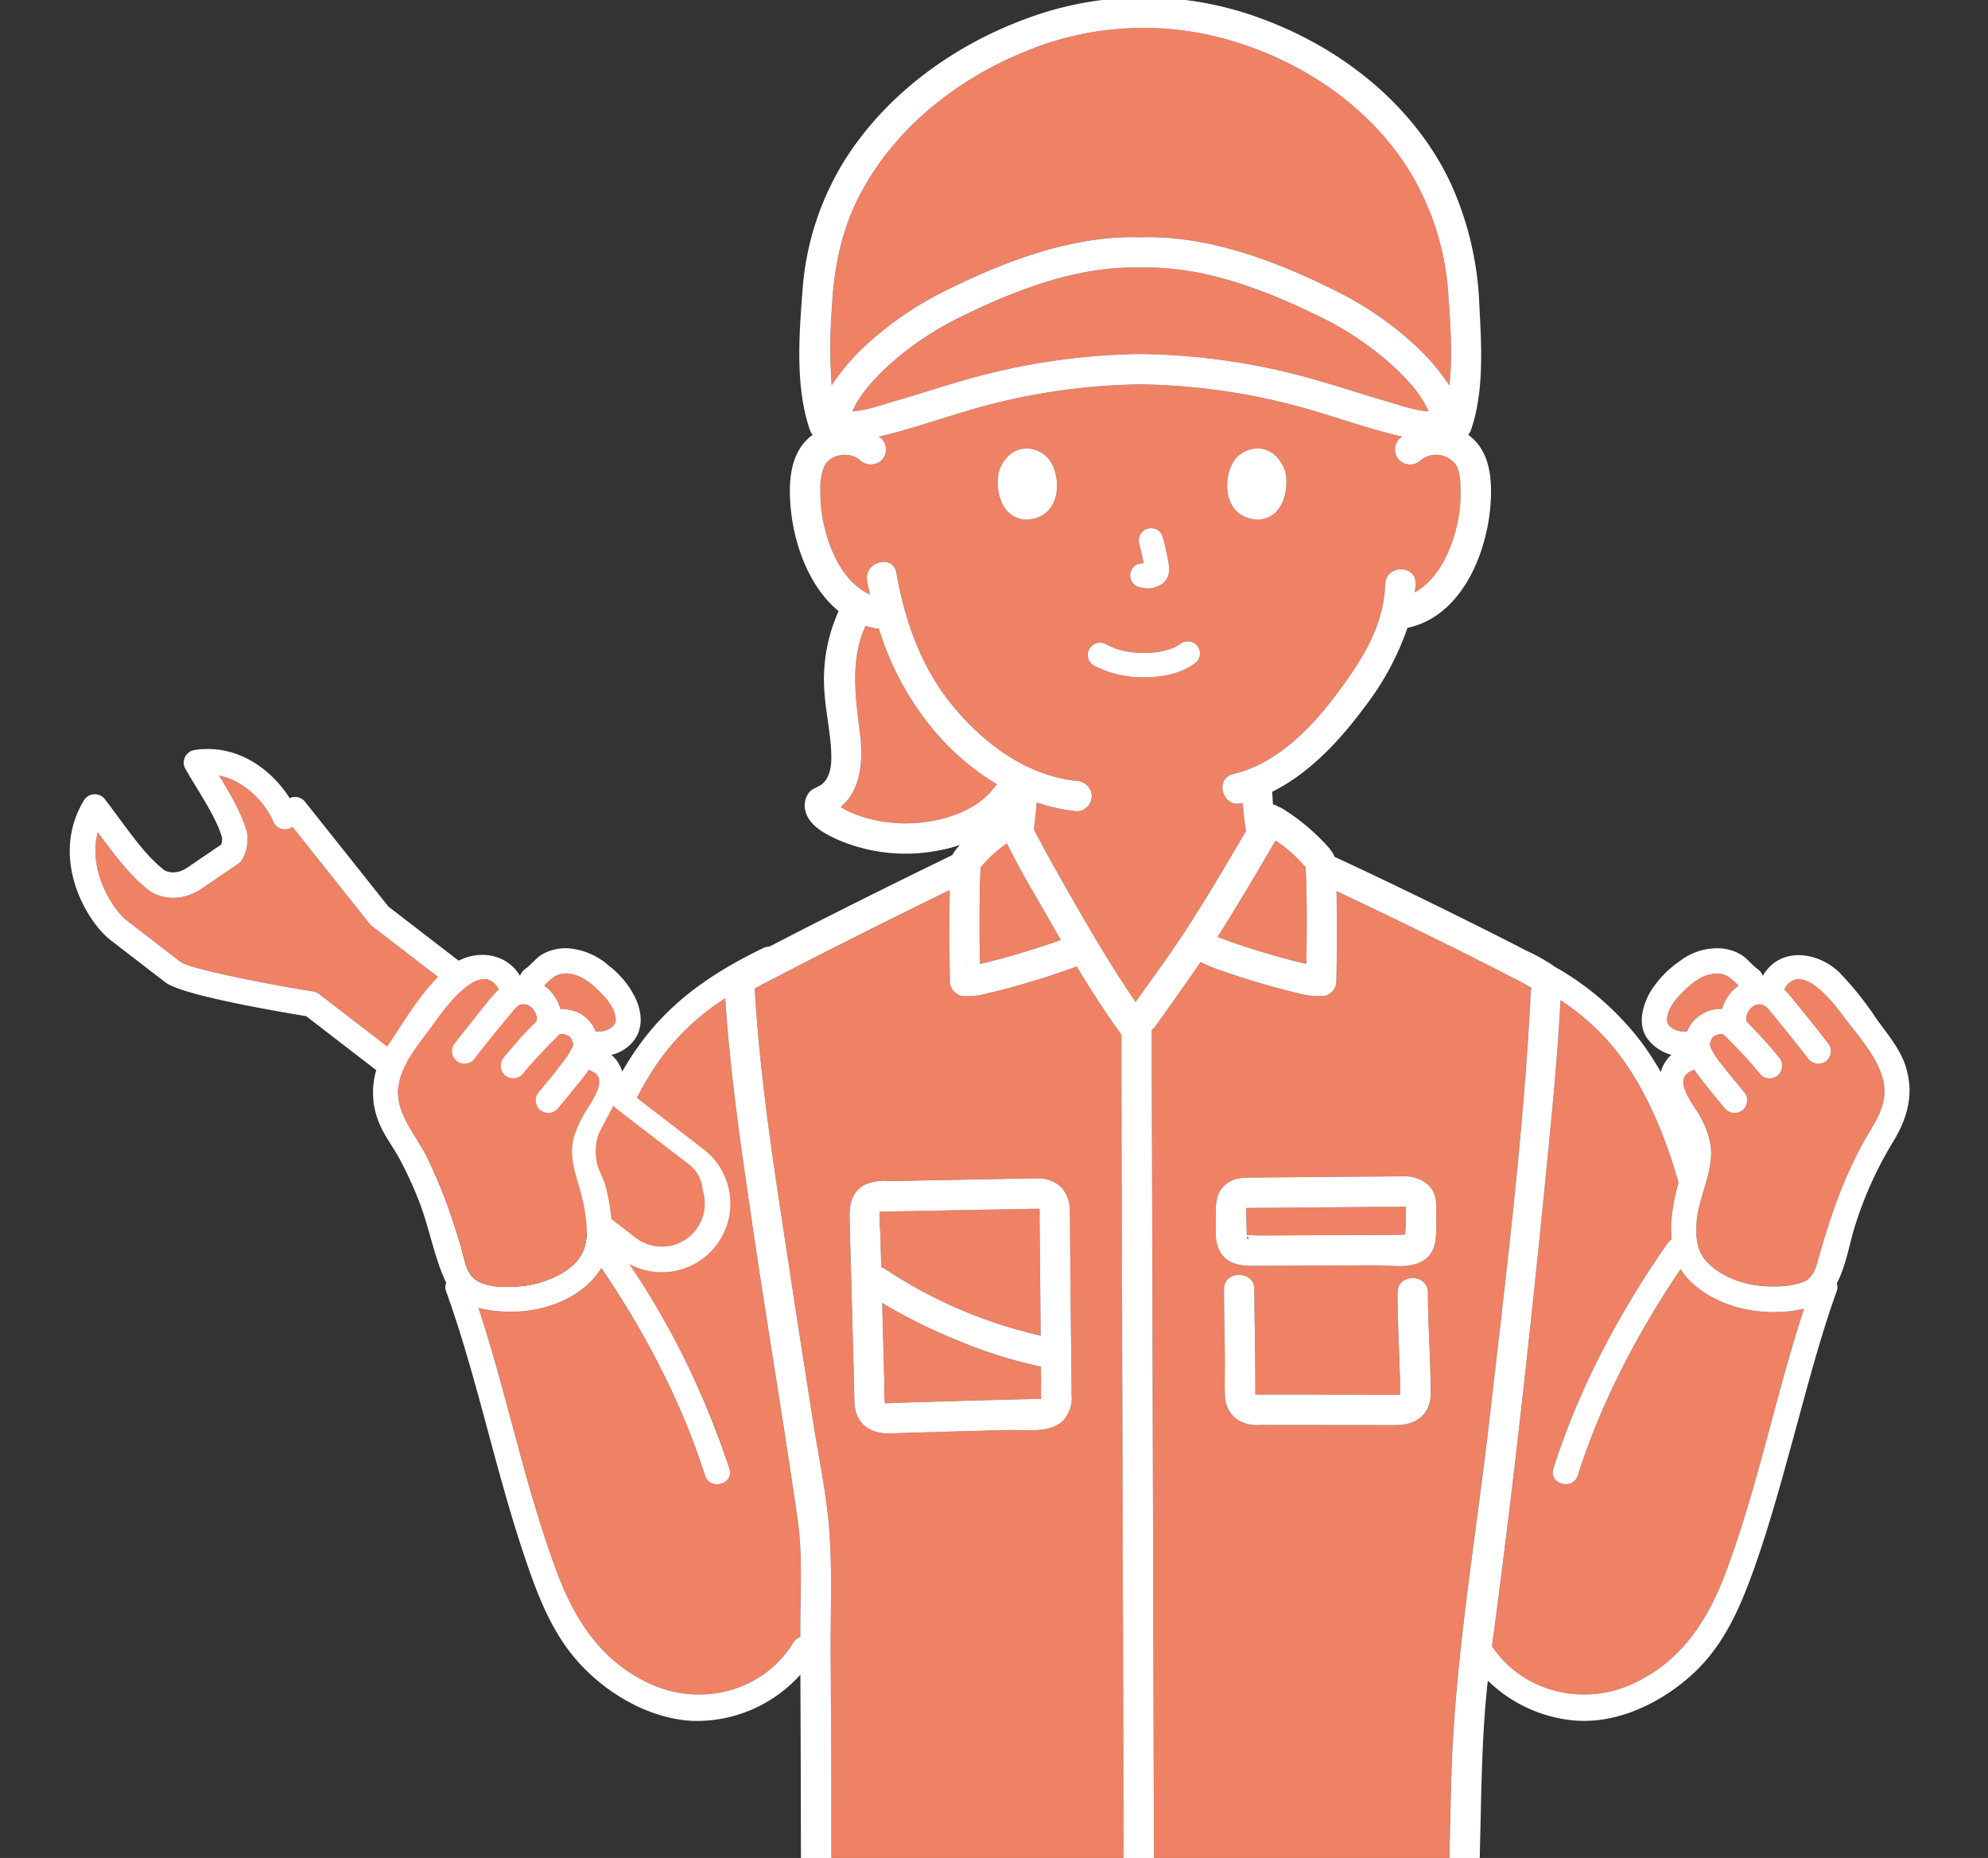
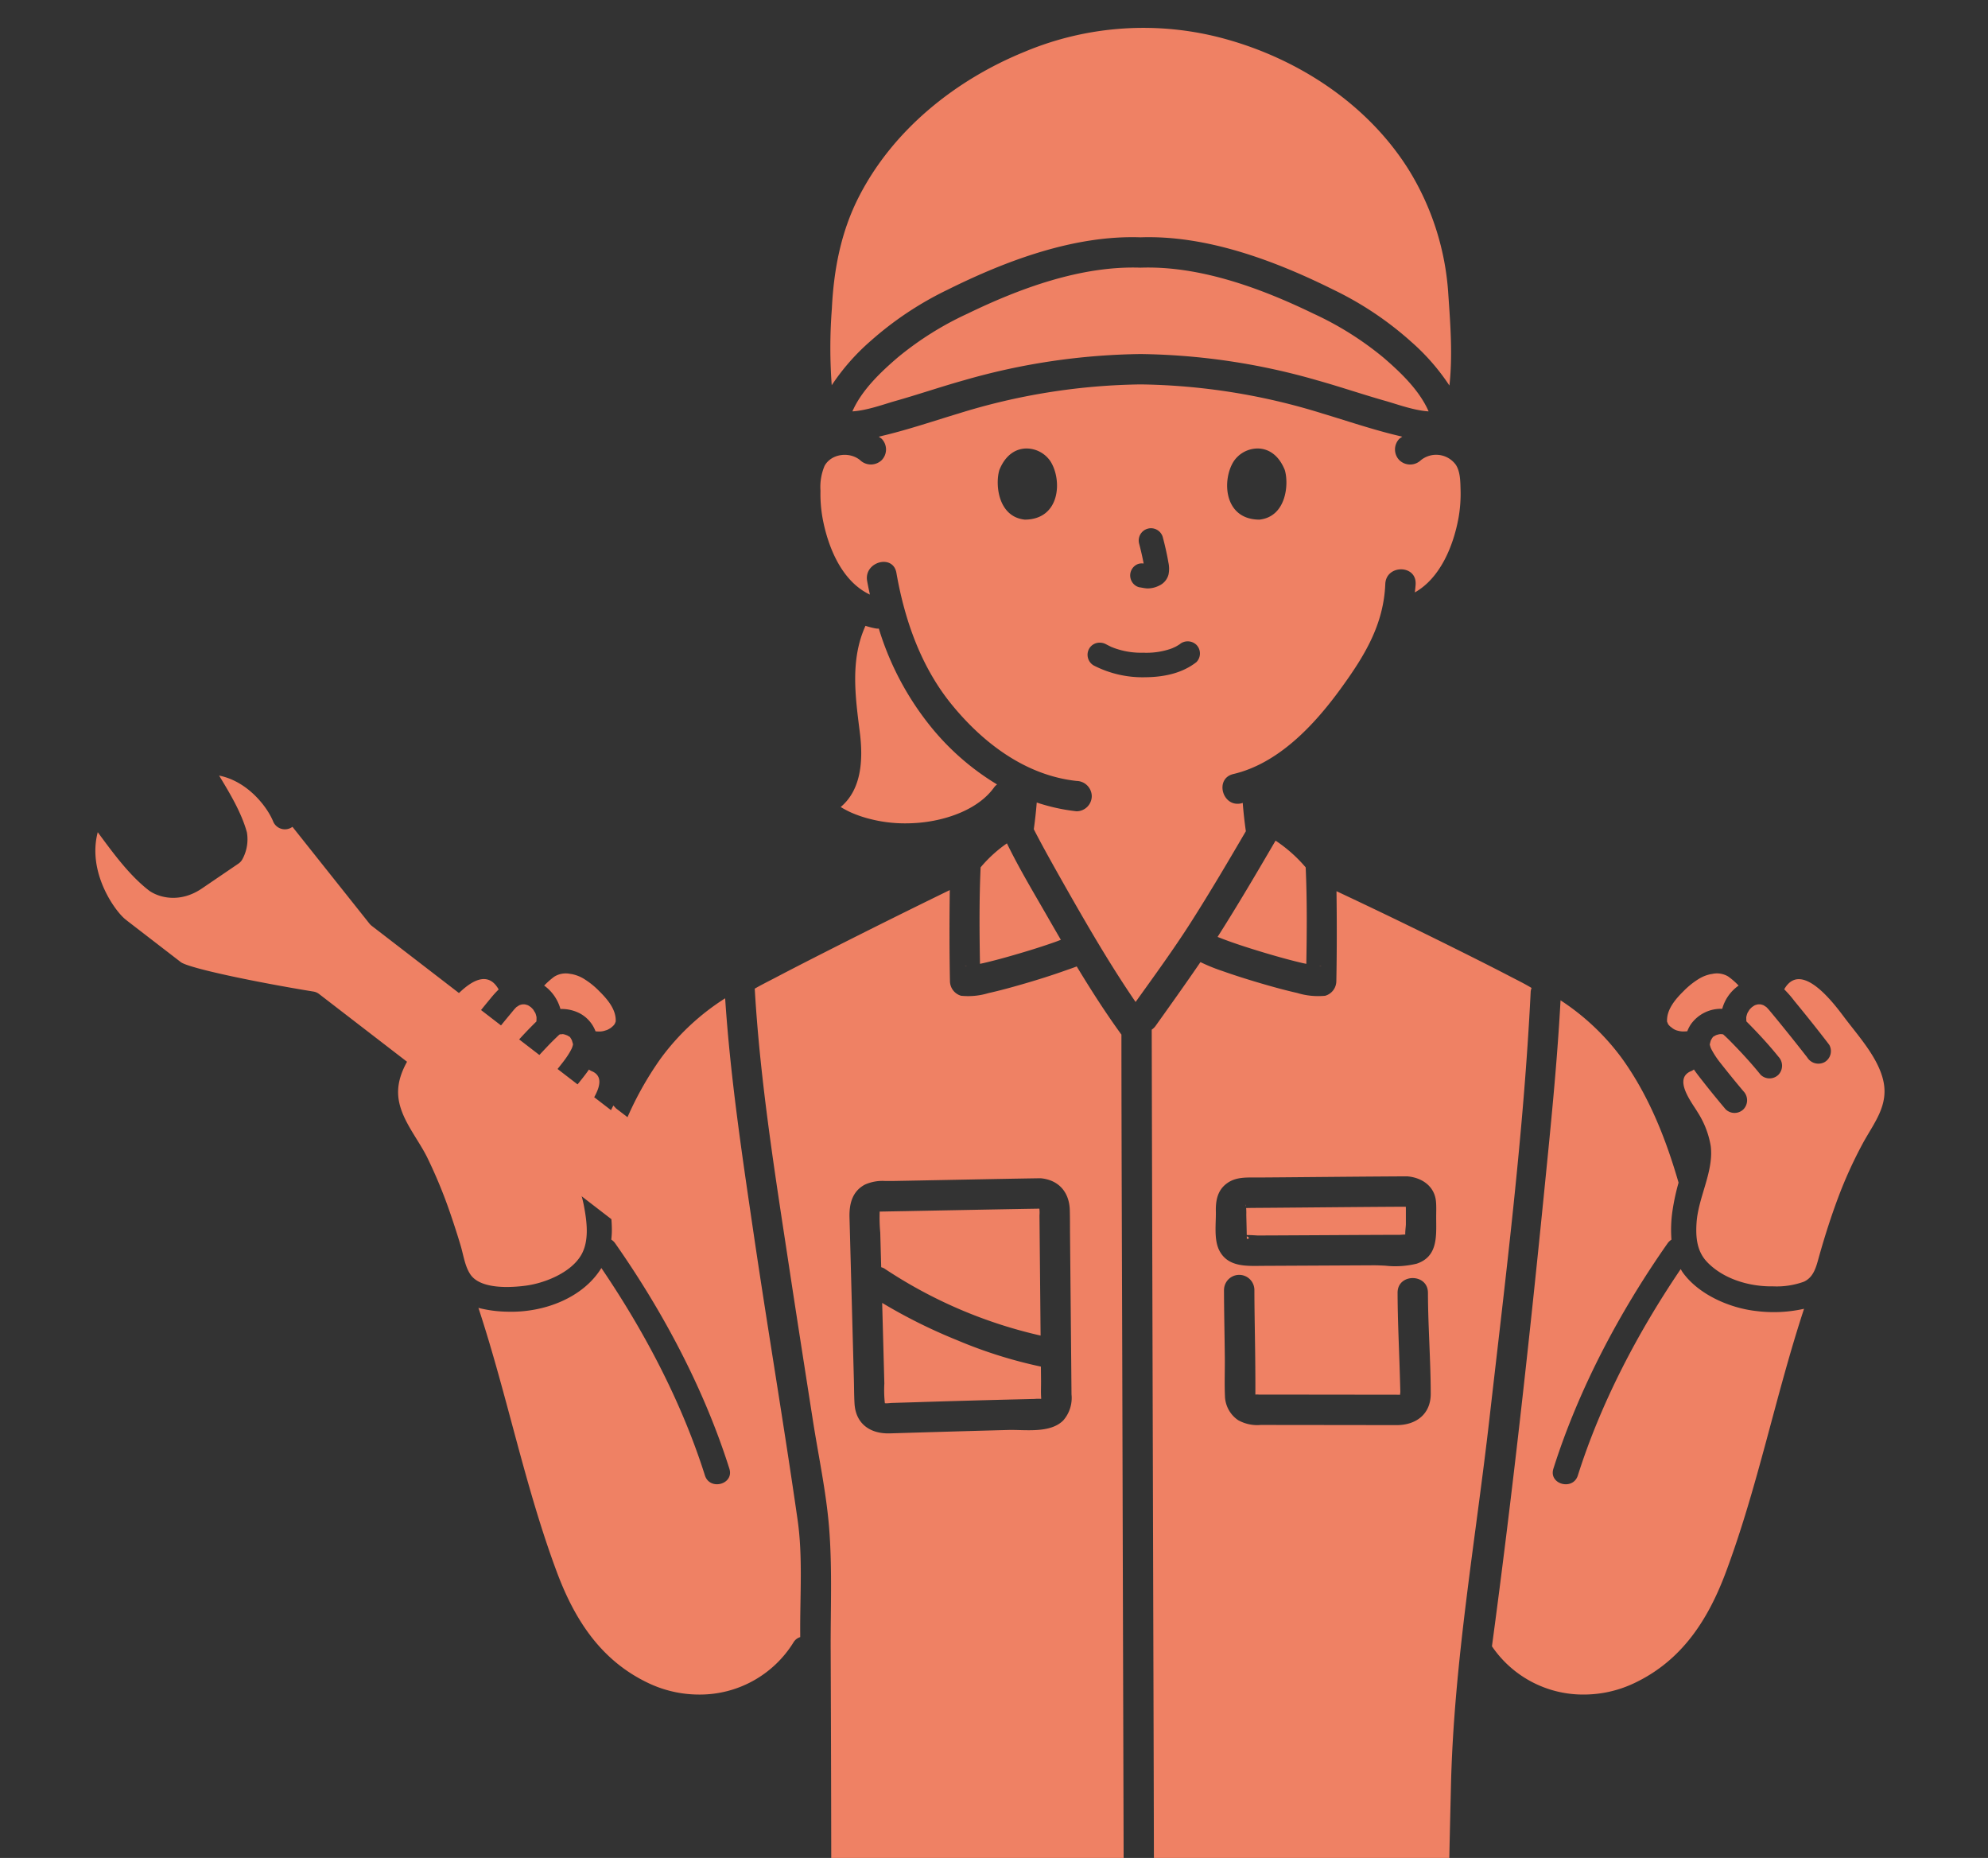
<svg xmlns="http://www.w3.org/2000/svg" width="381" height="356" viewBox="0 0 381 356">
  <rect x="0" y="0" width="381" height="356" fill="#333333" stroke="none" />
  <defs>
    <clipPath id="clip-path">
      <rect id="長方形_5" data-name="長方形 5" width="381" height="356" transform="translate(1372 3857)" fill="#fff" stroke="#707070" stroke-width="1" />
    </clipPath>
  </defs>
  <g id="rectop_interview_img_03" transform="translate(-1372 -3857)" clip-path="url(#clip-path)">
    <g id="グループ_3" data-name="グループ 3" transform="translate(0 -3)">
      <path id="パス_111" data-name="パス 111" d="M141.045,373.211q0-29.576-.122-59.153c-.043-7.829.325-15.828-.3-23.638-.556-6.893-2.058-13.828-3.122-20.659-1.49-9.553-2.992-19.1-4.442-28.661-2.709-17.887-5.643-35.906-6.691-53.99,1.238-.721,2.544-1.365,3.776-2.01,3.76-1.976,7.543-3.9,11.331-5.819q11.1-5.619,22.273-11.061c-.079,5.813-.082,11.632.033,17.446a2.948,2.948,0,0,0,2.135,2.806,13.426,13.426,0,0,0,5.235-.508c2.4-.536,4.776-1.2,7.139-1.888,2.417-.708,4.821-1.462,7.2-2.3.845-.3,1.726-.593,2.587-.924,2.69,4.445,5.49,8.829,8.534,13.018l.033.031c.009,20.6.1,41.188.158,61.782q.123,45.751.252,91.5.009,3.784.018,7.57-15.583-.018-31.16-.024-10.139-.009-20.276-.012c-3.316,0-3.323,5.156,0,5.156q25.726,0,51.449.04c.012,3.721.027,7.442.027,11.164,0,.046.024.079.024.125q-11.223,0-22.446.006Zm6.473-148.575c-2.487,1.3-3.058,3.752-2.989,6.312q.42,15.587.842,31.179c.04,1.48.033,2.974.119,4.454.221,3.94,3.04,5.853,6.782,5.74q11.337-.347,22.672-.654c.681-.018,1.426,0,2.2.022,2.949.076,6.338.152,8.339-1.836a6.525,6.525,0,0,0,1.593-5q-.054-6.261-.115-12.52-.082-8.984-.167-17.969c-.015-1.617,0-3.237-.046-4.855-.106-3.423-2.14-5.773-5.621-6.074-7.7.119-15.405.283-23.107.428q-2.681.05-5.366.1c-.293,0-.592,0-.894,0h-.354A8.241,8.241,0,0,0,147.518,224.636Zm55.4,148.443c0-3.721-.022-7.439-.028-11.158q16.007.015,32.021.024,8.687.005,17.372.01c3.317,0,3.324-5.153,0-5.157q-24.7,0-49.408-.04-.046-22.2-.115-44.394-.128-46.107-.252-92.219-.032-12.591-.059-25.183a2.933,2.933,0,0,0,.7-.66c2.9-4.064,5.816-8.145,8.64-12.28a34.544,34.544,0,0,0,4.2,1.705c2.417.858,4.867,1.626,7.33,2.35,2.32.679,4.655,1.326,7.011,1.858a13.723,13.723,0,0,0,5.363.536,2.938,2.938,0,0,0,2.137-2.806c.11-5.74.106-11.487.031-17.23q11.36,5.331,22.593,10.921c3.566,1.776,7.129,3.56,10.665,5.4,1.35.706,2.791,1.4,4.126,2.219a2.793,2.793,0,0,0-.164.644c-1.347,27.327-4.8,54.65-7.9,81.821-2.667,23.389-6.81,46.694-7.379,70.241-.267,11.164-.538,22.341-.6,33.508q-28.161.018-56.318.015C202.9,373.156,202.922,373.126,202.922,373.08ZM216.3,244.763c.009,4.354.118,8.708.158,13.062.024,2.417-.082,4.858.024,7.269a5.768,5.768,0,0,0,2.524,4.691,7.48,7.48,0,0,0,4.324.922q8.948.008,17.9.021l8.178.009c3.706,0,6.521-2.1,6.515-6.013-.012-6.452-.519-12.9-.535-19.349-.01-3.742-5.828-3.749-5.819,0,.012,5.078.265,10.155.419,15.226q.059,1.864.106,3.73c0,.161-.045.428-.058.6-.216,0-.444-.012-.629-.012l-7.024-.009-16.456-.019q-1.465,0-2.925,0a3.943,3.943,0,0,0-.688-.006c0-.17-.005-.34,0-.495.009-2.186-.009-4.372-.031-6.561-.042-4.354-.149-8.707-.158-13.062a2.911,2.911,0,0,0-5.819,0Zm30.935-4.572a17.278,17.278,0,0,0,5.989-.383c4.169-1.383,3.743-5.431,3.743-8.93,0-1,.051-2.019-.043-3.019-.279-2.958-2.778-4.588-5.548-4.789-7.844.04-15.688.119-23.531.185-1.658.013-3.315.028-4.972.037-.264,0-.528,0-.795,0-1.732-.01-3.5-.02-5,.971-1.974,1.3-2.387,3.311-2.338,5.537.049,2.332-.426,5.394.69,7.528,1.717,3.274,5.476,2.9,8.6,2.892q5.011-.023,10.023-.049,5.423-.028,10.848-.055h.094C245.7,240.114,246.457,240.152,247.237,240.191ZM106.054,320.2c-9.151-4.311-14.18-12.137-17.6-21.276C82.282,282.406,78.932,265,73.413,248.275a23.813,23.813,0,0,0,5.519.73c7.032.23,14.541-2.66,18.041-8.367,8.285,12.195,15.414,25.736,19.849,39.74.94,2.97,5.634,1.7,4.685-1.292-4.834-15.268-12.687-30.054-21.875-43.167a2.582,2.582,0,0,0-.76-.726,15.05,15.05,0,0,0,.113-1.8c0-.7-.032-1.411-.092-2.117L42.884,188.141a2.375,2.375,0,0,0-1.1-.476c-10.832-1.764-23.621-4.418-25.374-5.612L6.056,174.074c-.067-.059-.13-.113-.2-.164-1.963-1.463-7.47-8.988-5.4-16.779.035.047.07.1.109.144,2.966,4.032,6.035,8.2,9.734,11.046,1.714,1.241,5.776,2.549,10.136-.418l6.979-4.75a2.411,2.411,0,0,0,.78-.87,7.993,7.993,0,0,0,.848-5.117c-1.007-3.688-3.173-7.341-5.328-10.882,5.487,1.085,9.227,6.007,10.351,8.77a2.434,2.434,0,0,0,3.63,1.1l.078-.051,14.757,18.547a2.582,2.582,0,0,0,.421.414l48.682,37.491a63.255,63.255,0,0,1,6.7-12.049,45.563,45.563,0,0,1,12.365-11.55c.988,15.055,3.244,30.068,5.442,44.975,2.7,18.337,5.807,36.617,8.443,54.963,1.012,7.044.453,14.505.5,21.6,0,.289,0,.575,0,.864a2.248,2.248,0,0,0-1.28.994,21.081,21.081,0,0,1-18.123,10.012A22.618,22.618,0,0,1,106.054,320.2Zm161.6-7.081c3.864-28.691,7.05-57.489,9.93-86.29,1.246-12.469,2.538-24.967,3.217-37.484a45.2,45.2,0,0,1,11.8,11.164c5.135,7.148,8.389,15.362,10.818,23.772a42.726,42.726,0,0,0-1.149,5.279,24.841,24.841,0,0,0-.213,5.643,2.643,2.643,0,0,0-.753.717c-9.188,13.113-17.038,27.9-21.875,43.169-.946,2.989,3.746,4.265,4.688,1.292,4.408-13.928,11.483-27.393,19.711-39.537.122.2.225.4.358.593,3.047,4.284,9.021,6.868,14.092,7.437a26.626,26.626,0,0,0,9.191-.426c-5.488,16.67-8.833,34.016-14.986,50.476-3.417,9.136-8.452,16.965-17.6,21.273a22.56,22.56,0,0,1-9.614,2.165A21.1,21.1,0,0,1,267.654,313.115ZM151.306,266.541a23.094,23.094,0,0,1-.1-3.785q-.205-7.721-.417-15.436a102.482,102.482,0,0,0,14.378,7.151,88.467,88.467,0,0,0,16.043,5.055l.028,2.758c.009,1.092-.061,2.219.031,3.308,0,.042,0,.058,0,.094-.051.009-.058.03-.134.018a7.213,7.213,0,0,0-1.148.024c-.758.015-1.511.033-2.269.051q-10.5.251-21,.587l-4.037.121c-.3.01-.71.071-1.071.071A2.128,2.128,0,0,1,151.306,266.541Zm-.115-25.822a2.9,2.9,0,0,0-.587-.237q-.092-3.316-.18-6.631a30.92,30.92,0,0,1-.109-4.041.7.7,0,0,0,.113.013c.744-.009,1.487-.028,2.228-.04q2.681-.046,5.363-.1c7.634-.143,15.269-.3,22.9-.423l.006.051a6.9,6.9,0,0,1,.013,1.25q.023,2.307.042,4.612l.134,14.207q.018,2.1.04,4.2A89.932,89.932,0,0,1,151.191,240.719Zm157.638-1.3c-1.943-2.056-2.15-4.807-1.958-7.519.344-4.873,3.32-9.793,2.712-14.633a17.142,17.142,0,0,0-2.478-6.43c-1.037-1.778-4.91-6.546-1.185-7.969a2.367,2.367,0,0,0,.437-.274c.541.785,1.134,1.533,1.688,2.237,1.426,1.822,2.894,3.615,4.384,5.382a2.439,2.439,0,0,0,3.436,0,2.491,2.491,0,0,0,0-3.436q-1.7-2.01-3.339-4.067-.414-.516-.826-1.037c-.11-.137-.216-.274-.323-.41l-.088-.112-.009-.015a15.892,15.892,0,0,1-1.578-2.435c-.015-.031-.091-.2-.128-.283l-.045-.131c-.043-.146-.083-.292-.125-.437a.293.293,0,0,1,0-.073c.054-.229.109-.45.173-.675.006-.022.022-.052.033-.082l.049-.1.037-.067a4.861,4.861,0,0,1,.3-.481l.015-.012,0,.009.01-.015.112-.079c.146-.082.307-.161.45-.249.1-.037.206-.073.313-.1s.2-.055.307-.079l.212-.027c.106,0,.256.006.365.006a1.41,1.41,0,0,0,.215.06l0,0,0,0c.14.146.307.28.45.417q.585.552,1.143,1.128c1.925,1.964,3.819,4.022,5.546,6.163a2.436,2.436,0,0,0,3.435,0,2.5,2.5,0,0,0,0-3.436c-1.75-2.174-3.672-4.262-5.63-6.251-.174-.174-.346-.35-.52-.526-.024-.255-.027-.508-.027-.769l0-.037c.028-.13.055-.261.092-.389s.076-.24.118-.359c.015-.036.019-.04.052-.109s.3-.481.331-.551a4.5,4.5,0,0,1,.526-.538c.059-.033.313-.216.35-.237.085-.05.174-.1.264-.14-.038.023.031,0,.208-.06.1-.031.21-.052.316-.073.036,0,.051,0,.148-.006.116,0,.235,0,.35.009a1.258,1.258,0,0,0,.128.027c.124.034.246.074.368.113.033.019.054.031.142.074,0,0,.567.386.339.2a3.12,3.12,0,0,1,.272.256c.35.359.663.76.986,1.147,1.189,1.426,2.356,2.876,3.521,4.326.623.779,1.246,1.562,1.863,2.347.3.374.59.748.882,1.121l.3.385.144.19a2.513,2.513,0,0,0,3.326.869,2.443,2.443,0,0,0,.869-3.323c-2.171-2.846-4.412-5.64-6.682-8.4a20.694,20.694,0,0,0-1.937-2.22c3.219-5.682,9.473,2.649,11.468,5.314,2.7,3.6,6.528,7.747,7.525,12.213,1.064,4.765-1.815,8.091-3.937,12a83.427,83.427,0,0,0-4.739,10.431c-1.363,3.636-2.542,7.351-3.6,11.088-.55,1.955-.982,4.1-2.976,4.989a15.338,15.338,0,0,1-5.81.882q-.194,0-.389,0C316.807,244.156,311.92,242.7,308.829,239.424Zm1.134-43c-.037.133,0,.04.039-.049Zm-89.294,38.14c.346.18.73.432.006.5C220.677,235.058,220.675,234.824,220.668,234.563Zm-.006-.239c-.006-.249-.013-.49-.013-.553-.021-1.107-.051-2.213-.076-3.32a10.652,10.652,0,0,0-.027-1.283l0-.024c.362-.005.909-.018,1.156-.021q4.328-.028,8.659-.068c6.923-.058,13.848-.128,20.771-.161.013.125.024.24.024.289v3.108c0,.31-.143,1.3-.115,1.933-.38,0-.915.058-1.021.058-5.244.009-10.486.043-15.731.07q-4.131.023-8.26.042l-3.281.013C222.562,234.4,221.285,234.3,220.662,234.323Zm-.155-5.451C220.425,228.2,220.568,228.555,220.507,228.872Zm107.438-28.748-.193-.254.2.256Zm-18.335-3.112,0,.013c-.015.033-.024.045-.051.1Zm-218.666-.656.005,0,.046.073C90.977,196.4,90.962,196.385,90.944,196.356Zm219.1-.07c-.01.016-.022.039-.034.064l-.013.009C310.015,196.336,310.029,196.309,310.046,196.286Zm-219.105.067c-.049-.076-.064-.106.006,0Zm-.085-.051.009.009C90.792,196.27,90.734,196.237,90.856,196.3Zm219.194-.022,0,.006Zm-214.193-.995a6.474,6.474,0,0,0-3.047-3.456,7.642,7.642,0,0,0-3.682-.822,8.23,8.23,0,0,0-3.007-4.406c-.037-.027-.082-.036-.119-.063a15,15,0,0,1,1.915-1.7,4.145,4.145,0,0,1,2.892-.593c.1.021.578.091.541.082.28.064.556.137.83.225a7.145,7.145,0,0,1,1.57.754,15.131,15.131,0,0,1,2.833,2.3c1.578,1.56,3.3,3.575,3.135,5.88.012-.167-.094.2-.094.2a2.607,2.607,0,0,1-.2.337c.131-.139.1-.1-.092.113-.085.094-.173.174-.261.256.033-.04-.22.192-.313.252a5.183,5.183,0,0,1-.733.4c-.079.018-.463.142-.472.146a3.48,3.48,0,0,1-.966.133C96.378,195.325,96.145,195.309,95.857,195.285Zm207.526-.094a2.724,2.724,0,0,1-1.11-.483c-.133-.083-.656-.551-.243-.152-.143-.137-.292-.265-.423-.414a.846.846,0,0,0-.152-.15s0-.03-.079-.184c-.061-.116-.161-.417-.156-.319-.161-2.3,1.554-4.32,3.135-5.88a15.251,15.251,0,0,1,2.834-2.3,7.253,7.253,0,0,1,1.569-.754c.274-.088.55-.164.83-.225a4.828,4.828,0,0,0,.5-.085,4.21,4.21,0,0,1,2.819.52,13.605,13.605,0,0,1,2.022,1.76,8.005,8.005,0,0,0-3.141,4.451,7.058,7.058,0,0,0-6.038,3,7.074,7.074,0,0,0-.662,1.3c-.275.022-.506.036-.718.036A3.536,3.536,0,0,1,303.383,195.191Zm-1.929-1.2h0Zm18.66-3.46.011.009Zm-1.842-.343-.147.069Q318.155,190.241,318.272,190.19ZM187.988,171.242q-2.412-4.2-4.779-8.44c-.918-1.651-1.827-3.308-2.706-4.982-.192-.365-.419-.805-.653-1.262q.36-2.55.563-5.114a36.724,36.724,0,0,0,7.637,1.681,2.931,2.931,0,0,0,2.91-2.907,2.97,2.97,0,0,0-2.91-2.909c-9.714-1.049-17.843-7.2-23.872-14.564-5.92-7.221-9.069-16.213-10.66-25.307-.642-3.682-6.251-2.122-5.61,1.547.156.876.344,1.745.529,2.615-5.375-2.524-8.05-9.075-9.081-14.715a26.236,26.236,0,0,1-.39-5.189,10.423,10.423,0,0,1,.785-4.758c1.3-2.371,4.812-2.764,6.819-1.085a2.99,2.99,0,0,0,4.114,0,2.931,2.931,0,0,0,0-4.114c-.174-.146-.368-.258-.548-.391l.97-.235c4.853-1.167,9.583-2.782,14.36-4.219a122.114,122.114,0,0,1,34.845-5.564,122.2,122.2,0,0,1,34.824,5.564c4.776,1.437,9.51,3.052,14.362,4.219l.97.235c-.183.133-.374.246-.551.391a2.932,2.932,0,0,0,0,4.114,2.973,2.973,0,0,0,4.114,0,4.663,4.663,0,0,1,6.7.878c.854,1.314.866,3.156.905,4.667a26.741,26.741,0,0,1-.383,5.487c-.982,5.378-3.49,11.542-8.374,14.3.052-.538.131-1.071.152-1.618.152-3.742-5.664-3.736-5.816,0-.32,7.847-3.989,13.812-8.637,20.192-5.038,6.9-11.86,14.2-20.489,16.229-3.642.854-2.1,6.467,1.548,5.61.088-.019.167-.059.256-.079q.213,2.723.6,5.423c-3.4,5.813-6.819,11.615-10.432,17.294-3.356,5.27-7.06,10.344-10.7,15.427C195.281,183.711,191.572,177.481,187.988,171.242Zm2.478-49.289a2.374,2.374,0,0,0,.842,3.217,20.425,20.425,0,0,0,9.83,2.271c3.5-.024,7.062-.7,9.871-2.894a2.364,2.364,0,0,0,0-3.323,2.415,2.415,0,0,0-3.326,0c.7-.544.106-.091-.073.022-.2.131-.4.246-.615.358-.146.076-.822.356-.35.178-.259.1-.514.2-.78.285a14.366,14.366,0,0,1-5.05.671A14.877,14.877,0,0,1,196,122.09c-.31-.091-.615-.2-.919-.311-.053-.018-.106-.041-.159-.063.155.052.3.078-.111-.043h0l-.008,0,.009,0-.009,0c-.377-.178-.748-.366-1.119-.559a2.543,2.543,0,0,0-1.188-.3A2.315,2.315,0,0,0,190.465,121.953ZM199.49,105.9a2.348,2.348,0,0,0-.845,3.217,2.252,2.252,0,0,0,1.4,1.08c.52.069,1.025.2,1.554.225a4.911,4.911,0,0,0,2.268-.535,3.228,3.228,0,0,0,1.8-2.129,5.45,5.45,0,0,0-.024-2.317c-.274-1.62-.647-3.223-1.064-4.812a2.351,2.351,0,1,0-4.533,1.249c.326,1.244.617,2.5.858,3.767-.118-.01-.235-.016-.35-.016A2.007,2.007,0,0,0,199.49,105.9ZM218.175,86.05c-2.3,3.566-1.937,11.152,4.891,11.191,5.169-.532,5.716-6.807,4.877-9.534-1.207-2.971-3.25-4.1-5.208-4.1A5.563,5.563,0,0,0,218.175,86.05Zm-44.918,1.657c-.839,2.727-.292,9,4.874,9.534,6.829-.039,7.194-7.625,4.9-11.191a5.564,5.564,0,0,0-4.562-2.442C176.506,83.608,174.462,84.736,173.257,87.707Zm136.826,96.539h0ZM166.74,182.767c-.121-.024-.135-.048.291.02a.428.428,0,0,1-.063,0A1.367,1.367,0,0,1,166.74,182.767Zm67.84.02c.468-.077.437-.05.3-.023a1.475,1.475,0,0,1-.244.027A.357.357,0,0,1,234.581,182.786Zm-3.223-.581c-2.289-.535-4.56-1.167-6.813-1.833-2.3-.684-4.6-1.4-6.868-2.2-.855-.3-1.7-.624-2.542-.952l-.043-.018-.021-.009.012-.018c3.852-6.048,7.485-12.235,11.1-18.428a27.5,27.5,0,0,1,5.773,5.123c.276,6.147.231,12.328.122,18.488C231.838,182.3,231.6,182.261,231.358,182.206Zm-61.7-18.339a25.7,25.7,0,0,1,5.041-4.6c2.415,4.964,5.309,9.734,8.036,14.508.76,1.326,1.532,2.651,2.3,3.977-.367.137-.733.283-1.1.413-2.265.8-4.56,1.524-6.865,2.2-2.255.666-4.523,1.3-6.813,1.833-.24.058-.481.1-.721.152C169.427,176.195,169.381,170.011,169.657,163.867Zm-21.127-9.255a23.04,23.04,0,0,1-3.7-1.253c-.557-.252-1.1-.535-1.633-.839-.122-.07-.235-.149-.353-.22,3.961-3.323,4.335-8.951,3.667-14.265-.876-6.95-1.864-13.958,1.079-20.446a15.568,15.568,0,0,0,2.037.514,1.546,1.546,0,0,0,.335.014c.061,0,.123,0,.185,0a55.6,55.6,0,0,0,10.382,19.309,48.594,48.594,0,0,0,12.277,10.553,3.023,3.023,0,0,0-.5.477c-3.08,4.39-9.355,6.422-14.45,6.865q-1.315.113-2.633.115A26.811,26.811,0,0,1,148.531,154.612Zm58.182-32.857-.068.026Zm-11.9-.082c.037.013.074.028.111.043A1.109,1.109,0,0,1,194.811,121.673Zm-.028-.009.016.005h0ZM247.265,74.5c-4.406-1.247-8.738-2.733-13.146-3.965a127.285,127.285,0,0,0-33.809-5.023,127.318,127.318,0,0,0-33.826,5.023c-4.409,1.231-8.741,2.718-13.144,3.965-2.277.647-5.439,1.827-8.255,2,1.769-4.071,5.433-7.531,8.629-10.283a60.912,60.912,0,0,1,13.425-8.437c10.061-4.88,21.82-9.212,33.161-8.817,11.34-.4,23.1,3.938,33.163,8.817a60.981,60.981,0,0,1,13.426,8.437c3.192,2.751,6.856,6.208,8.626,10.283C252.7,76.324,249.53,75.141,247.265,74.5Zm5.169-11.112a63.728,63.728,0,0,0-15.1-10.17c-11.21-5.579-24.322-10.511-37.031-10.07-12.712-.444-25.825,4.491-37.034,10.07a64.074,64.074,0,0,0-14.637,9.741,41.927,41.927,0,0,0-7.51,8.531,97.941,97.941,0,0,1,.028-14.7c.362-7.452,1.736-14.657,5.147-21.355,6.555-12.87,18.536-22.441,31.777-27.834a58.919,58.919,0,0,1,38.411-2.478c14.074,3.864,27.227,12.447,35.107,24.9a51.446,51.446,0,0,1,7.71,24.195c.377,5.458.845,11.578.2,17.329A41.438,41.438,0,0,0,252.434,63.384Z" transform="translate(1390.278 3862.325)" fill="#ef8164" />
-       <path id="パス_110" data-name="パス 110" d="M143.048,384.854a2.649,2.649,0,0,1-1.861-.726c-.06-.046-.124-.083-.182-.134a2.187,2.187,0,0,1-.149-.2,2.652,2.652,0,0,1-.715-1.849q0-13.809-.021-27.612-.028-14.981-.1-29.957a26.674,26.674,0,0,1-20.571,8.862c-8.628-.389-17.223-5.585-22.69-12.079-4.867-5.78-7.476-13.052-9.841-20.129-5.524-16.537-8.908-33.745-14.806-50.157a2.066,2.066,0,0,1,.051-1.611c-.064-.13-.148-.234-.212-.374-2.135-4.7-3.047-10.061-4.889-14.907a75.026,75.026,0,0,0-3.725-8.182c-1.216-2.32-2.873-4.421-3.921-6.817a15.2,15.2,0,0,1-.68-10.435L45.3,198.2c-7.573-1.241-23.961-4.153-26.959-6.463l-10.53-8.107-.164-.14C3.3,180.055-3.979,167.99,2.7,156.866a2.442,2.442,0,0,1,4.024-.234c.9,1.171,1.792,2.373,2.678,3.579,2.893,3.926,5.629,7.642,8.724,10.027.105.062,1.948,1.178,4.477-.543l6.4-4.36a3.135,3.135,0,0,0,.18-1.327c-.816-2.93-2.869-6.3-5.039-9.863-.671-1.1-1.338-2.2-1.975-3.3a2.432,2.432,0,0,1-.09-2.28,2.469,2.469,0,0,1,1.831-1.358c8.587-1.308,15.1,4.223,18.223,9.227a2.437,2.437,0,0,1,2.955.687l15.979,20.085,13.47,10.373c4.047-2.112,9.312-1.271,11.749,2.913a2.859,2.859,0,0,1,1.031-1.356c1.167-.821,2.061-2.158,3.411-2.882a9.214,9.214,0,0,1,4.612-1.067,13.289,13.289,0,0,1,7.99,3.365,17.323,17.323,0,0,1,5.262,6.589c1.186,2.864,1.262,5.862-.921,8.264a8.024,8.024,0,0,1-3.853,2.222,6.8,6.8,0,0,1,2.058,3.19,58.052,58.052,0,0,1,3.536-5.449c6.188-8.4,14.241-13.755,23.541-18.233a2.456,2.456,0,0,1,1.116-.246q4.674-2.431,9.367-4.81,12.8-6.481,25.708-12.74a8.317,8.317,0,0,1,1.14-1.6c.1-.116.216-.22.316-.335a30.43,30.43,0,0,1-4.684,1.158,32.77,32.77,0,0,1-18.54-2.094c-2.4-1.056-5.537-2.642-6.336-5.369a4.131,4.131,0,0,1,.6-3.7c.736-.94,1.974-1.061,2.8-1.894,1.608-1.608,1.584-4.348,1.459-6.452-.2-3.484-.945-6.91-1.219-10.389a31.854,31.854,0,0,1,2.669-16.074c-5.722-4.655-8.626-13.007-9.212-20.072-.4-4.811-.091-10.447,4.086-13.582.055-.04.112-.064.167-.1a2.975,2.975,0,0,1-.5-.831c-2.876-8.19-2.125-18.214-1.468-26.73a54.517,54.517,0,0,1,8.364-25.511C157.349,20.48,171.131,11,186.01,6.136a64.493,64.493,0,0,1,43.145,1.222c15.025,5.7,28.479,16.43,35.45,31.142a61.906,61.906,0,0,1,5.548,23.66c.4,7.673.937,16.469-1.651,23.836a2.974,2.974,0,0,1-.5.831c.055.039.112.063.167.1,4.178,3.141,4.485,8.766,4.086,13.582-.781,9.416-5.673,21.118-15.889,23.295a52.982,52.982,0,0,1-8.151,15.089c-4.666,6.322-10.546,12.736-17.761,16.314.04.809.073,1.618.143,2.424a3.2,3.2,0,0,1,1.094.483,2.647,2.647,0,0,1,.538.21,40.217,40.217,0,0,1,8.9,7.41,6.84,6.84,0,0,1,1.28,1.946c8.689,4.028,17.312,8.209,25.889,12.474,3.627,1.806,7.248,3.621,10.839,5.494a35.4,35.4,0,0,1,5.132,2.843c.052.04.086.094.137.137a54.175,54.175,0,0,1,16.923,14.739,58.037,58.037,0,0,1,3.591,5.542,6.772,6.772,0,0,1,2.039-3.3,8.3,8.3,0,0,1-4.667-3.2c-1.815-2.63-.906-6.078.5-8.671a19.851,19.851,0,0,1,5.835-6.133,11.726,11.726,0,0,1,7.765-2.392,8.759,8.759,0,0,1,4.1,1.326c1.088.726,1.928,1.887,2.93,2.593a2.854,2.854,0,0,1,1.037,1.356c3.28-5.674,10.51-4.7,14.685-.657a61.449,61.449,0,0,1,7.06,8.811c1.933,2.73,4.39,5.566,5.5,8.753,1.94,5.584.508,10.467-2.526,15.307a72.024,72.024,0,0,0-6.9,15.26c-1.125,3.333-1.794,8.005-3.636,11.459a2.091,2.091,0,0,1,0,1.447c-3.263,9.082-5.665,18.461-8.219,27.759-2.362,8.6-4.7,17.232-7.7,25.636-2.608,7.3-5.7,14.414-11.48,19.793-6.151,5.719-14.809,9.969-23.374,9.054a27.21,27.21,0,0,1-16.1-7.591c-.9,8.057-1.147,16.107-1.329,24.386-.234,10.665-.517,21.343-.528,32.015a2.951,2.951,0,0,1-2.91,2.909l-14.664.01q-32.145.016-64.287.013ZM146.38,185.1c-3.788,1.918-7.574,3.846-11.335,5.819-1.231.645-2.538,1.29-3.775,2.01,1.049,18.084,3.982,36.1,6.694,53.99,1.447,9.559,2.949,19.109,4.44,28.661,1.064,6.832,2.566,13.766,3.122,20.659.629,7.814.261,15.81.3,23.639q.159,29.574.122,59.152h33.637q11.224,0,22.451-.005c0-.046-.028-.077-.028-.125,0-3.721-.015-7.443-.027-11.164q-25.726-.023-51.449-.04c-3.323,0-3.316-5.153,0-5.153q10.139,0,20.276.009,15.578.009,31.16.024-.014-3.785-.018-7.567-.123-45.756-.252-91.5c-.059-20.592-.149-41.188-.156-61.78l-.036-.033c-3.04-4.189-5.841-8.573-8.531-13.018-.864.335-1.745.626-2.59.924-2.375.839-4.78,1.59-7.2,2.3-2.36.693-4.738,1.35-7.139,1.885a13.426,13.426,0,0,1-5.235.508,2.945,2.945,0,0,1-2.135-2.806c-.113-5.813-.113-11.633-.033-17.446Q157.472,179.484,146.38,185.1Zm61.451,193.8c0,.046-.024.079-.024.125q28.157-.005,56.316-.015c.058-11.167.331-22.343.6-33.508.565-23.547,4.709-46.851,7.376-70.241,3.1-27.171,6.548-54.491,7.9-81.821a2.84,2.84,0,0,1,.161-.644c-1.335-.815-2.773-1.515-4.126-2.219-3.536-1.837-7.1-3.624-10.665-5.4q-11.233-5.59-22.593-10.921c.079,5.743.082,11.489-.031,17.23a2.937,2.937,0,0,1-2.137,2.806,13.726,13.726,0,0,1-5.359-.536c-2.36-.529-4.694-1.179-7.011-1.858-2.463-.724-4.913-1.493-7.333-2.35a34.26,34.26,0,0,1-4.2-1.705c-2.828,4.135-5.74,8.214-8.641,12.28a3.051,3.051,0,0,1-.7.66c0,8.394.033,16.789.055,25.183q.123,46.111.252,92.222.063,22.2.119,44.4,24.7.022,49.408.04c3.323,0,3.316,5.152,0,5.152q-8.689,0-17.375-.009l-32.021-.024C207.806,371.464,207.831,375.182,207.831,378.9ZM93.362,304.745c3.417,9.139,8.446,16.965,17.6,21.272,9.911,4.67,21.881,1.688,27.754-7.841a2.266,2.266,0,0,1,1.283-.994c0-.289,0-.578,0-.864-.046-7.093.514-14.554-.5-21.6-2.636-18.348-5.744-36.627-8.446-54.963-2.2-14.909-4.451-29.92-5.439-44.976a45.567,45.567,0,0,0-12.365,11.547,59.3,59.3,0,0,0-4.578,7.53l12.8,9.859a13.131,13.131,0,0,1-14.246,21.961,158.707,158.707,0,0,1,19.192,39.231c.949,2.994-3.746,4.262-4.685,1.292-4.435-14-11.565-27.545-19.85-39.743-3.5,5.71-11.012,8.6-18.041,8.367a23.669,23.669,0,0,1-5.519-.726C83.838,270.82,87.188,288.229,93.362,304.745Zm189.13-72.1c-2.879,28.8-6.066,57.6-9.93,86.29,6.038,8.911,17.594,11.617,27.232,7.078,9.145-4.3,14.177-12.137,17.594-21.272,6.153-16.461,9.5-33.806,14.986-50.473a26.708,26.708,0,0,1-9.191.423c-5.072-.566-11.043-3.15-14.09-7.434-.137-.192-.239-.4-.362-.6-8.227,12.143-15.3,25.612-19.71,39.536-.942,2.977-5.63,1.7-4.685-1.292,4.835-15.268,12.687-30.054,21.875-43.167a2.592,2.592,0,0,1,.754-.721,25,25,0,0,1,.21-5.643,43.509,43.509,0,0,1,1.149-5.278c-2.426-8.407-5.68-16.625-10.818-23.773a45.243,45.243,0,0,0-11.8-11.164C285.027,207.682,283.735,220.181,282.492,232.649ZM62.944,213.385c.3,4.357,3.73,8.139,5.6,11.976a94.032,94.032,0,0,1,4.46,10.875c.675,1.979,1.319,3.968,1.915,5.974.523,1.767.808,3.931,1.849,5.469,1.924,2.849,7.6,2.563,10.656,2.153,3.658-.486,8.628-2.5,10.587-5.864a8.93,8.93,0,0,0,1.069-4.344L62.971,211.813A9.244,9.244,0,0,0,62.944,213.385ZM310.825,208.7c-3.725,1.423.148,6.19,1.185,7.966a17.218,17.218,0,0,1,2.478,6.43c.608,4.844-2.368,9.76-2.712,14.637-.192,2.712.015,5.46,1.957,7.519,3.183,3.371,8.27,4.816,12.77,4.728a15.376,15.376,0,0,0,5.809-.882c1.994-.891,2.424-3.034,2.976-4.989,1.056-3.74,2.232-7.452,3.6-11.092a82.931,82.931,0,0,1,4.739-10.428c2.122-3.907,5-7.232,3.938-12-1-4.466-4.828-8.61-7.525-12.213-1.994-2.666-8.249-11-11.468-5.314a20.913,20.913,0,0,1,1.937,2.217c2.271,2.767,4.512,5.56,6.682,8.4a2.446,2.446,0,0,1-.869,3.326,2.511,2.511,0,0,1-3.326-.873c-.112-.146-.225-.294-.337-.441.453.593-.013-.012-.1-.131-.292-.377-.587-.751-.882-1.125q-.925-1.176-1.867-2.344c-1.161-1.453-2.328-2.9-3.517-4.33-.322-.383-.635-.784-.986-1.143a3.37,3.37,0,0,0-.252-.239c.168.145-.359-.217-.359-.217-.088-.042-.109-.054-.143-.073-.121-.042-.246-.082-.371-.113-.078-.015-.088-.018-.124-.027-.116-.006-.234-.013-.353-.013a1.231,1.231,0,0,1-.146.009c-.106.022-.213.043-.316.074-.264.092-.288.091-.072-.008a4.145,4.145,0,0,0-.4.207c-.037.022-.289.2-.35.238a4.6,4.6,0,0,0-.523.536c-.027.073-.3.5-.331.553l-.052.107c-.042.118-.085.239-.118.362s-.068.258-.092.386l0,.04c0,.258,0,.51.027.769.174.176.346.353.52.526,1.955,1.988,3.879,4.077,5.63,6.248a2.5,2.5,0,0,1,0,3.438,2.434,2.434,0,0,1-3.435,0c-1.727-2.143-3.624-4.2-5.548-6.162-.374-.383-.752-.76-1.14-1.128-.146-.14-.31-.274-.45-.42h0l-.006,0a1.8,1.8,0,0,1-.213-.061c-.109,0-.261,0-.365-.005-.076.009-.176.018-.212.027-.1.022-.207.049-.308.076s-.21.069-.313.1c-.142.092-.3.171-.449.253-.022.012-.07.049-.112.079l-.01.015,0-.01-.015.01c-.106.158-.21.316-.3.48l-.032.068a.987.987,0,0,1-.051.1l-.02.041c.007-.014.013-.025.021-.039a.722.722,0,0,0-.033.083c-.064.221-.119.446-.173.671a.285.285,0,0,0,0,.073c.04.149.082.293.124.438l.046.13c.037.082.112.256.128.286a15.953,15.953,0,0,0,1.575,2.434l.012.015c.031.037.059.076.088.113.107.137.213.274.322.41.274.346.548.694.824,1.037q1.651,2.052,3.341,4.068a2.49,2.49,0,0,1,0,3.436,2.438,2.438,0,0,1-3.435,0c-1.49-1.77-2.958-3.56-4.384-5.382-.553-.7-1.149-1.454-1.687-2.24A2.284,2.284,0,0,1,310.825,208.7Zm-202.4,31.959a8.25,8.25,0,1,0,10.07-13.071l-11.952-9.2a100,100,0,0,0-4.082,11.6c.036.125.085.256.115.381A42.2,42.2,0,0,1,103.8,237.1Zm-10.3-7.935c-1.009-3.8-2.637-7.561-1.494-11.483a24.987,24.987,0,0,1,2.882-5.844c.266-.437.645-1.018,1-1.661l-3.192-2.458-.016.02q-1.906,2.4-3.883,4.747a2.429,2.429,0,1,1-3.435-3.436q1.78-2.114,3.507-4.278L90,205.645c-1.135,1.228-2.246,2.484-3.291,3.778a2.457,2.457,0,0,1-3.435,0,2.493,2.493,0,0,1,0-3.438c.911-1.128,1.865-2.24,2.85-3.326l-3.481-2.681q-.854,1.054-1.7,2.115-.94,1.166-1.867,2.344c-.3.374-.59.748-.882,1.125-.091.119-.556.724-.1.131-.113.147-.225.3-.338.441a2.5,2.5,0,0,1-3.326.873,2.446,2.446,0,0,1-.87-3.326c1.229-1.611,2.488-3.2,3.755-4.785q.749-.933,1.5-1.866l-4.228-3.256a47.689,47.689,0,0,0-5.2,6.408,70.9,70.9,0,0,0-4.754,6.756ZM96.25,204.3c.009-.023.018-.044.026-.062.024-.076.051-.152.076-.231.012-.04.061-.2.1-.34-.036.091-.067.152-.014.024a.658.658,0,0,0,.009-.092.492.492,0,0,0-.015-.091c-.058-.219-.128-.432-.185-.647-.046-.092-.088-.18-.137-.265-.058-.107-.121-.2-.185-.308a1.284,1.284,0,0,0-.14-.14c-.165-.085-.325-.186-.49-.277.1.061-.3-.11-.437-.148-.119-.031-.24-.051-.359-.079l-.015.006c-.148.015-.622.08-.414.012l-.1.025a.973.973,0,0,1-.152.06l-.393.377ZM10.762,179.734a2.056,2.056,0,0,1,.2.164l10.358,7.978c1.757,1.194,14.543,3.848,25.377,5.612a2.468,2.468,0,0,1,1.093.477l13.059,10.056.061-.091c2.9-4.286,5.863-9.422,9.681-13.236l-12.731-9.8a2.478,2.478,0,0,1-.421-.414L42.685,161.929l-.078.05a2.438,2.438,0,0,1-3.633-1.1c-1.124-2.768-4.864-7.685-10.351-8.77,2.155,3.54,4.321,7.189,5.332,10.877a8.005,8.005,0,0,1-.851,5.117,2.43,2.43,0,0,1-.78.874l-6.974,4.747c-4.361,2.97-8.423,1.662-10.137.418-3.7-2.846-6.772-7.014-9.738-11.046l-.109-.145C3.3,170.746,8.8,178.271,10.762,179.734Zm303.7,23.214.014-.028ZM314.516,202.836ZM95.9,202.255l-.049-.07-.005,0A.727.727,0,0,0,95.9,202.255Zm219-.073.013-.009a.511.511,0,0,1,.033-.063C314.935,202.134,314.921,202.16,314.9,202.182Zm-219.058-.006.006,0c-.033-.051-.047-.071-.048-.071S95.82,202.135,95.846,202.176Zm-.076-.042-.009-.01-.071-.035S95.727,202.11,95.771,202.134Zm1.946-4.482a6.489,6.489,0,0,1,3.046,3.457,4.3,4.3,0,0,0,1.7-.095c.009,0,.392-.127.468-.146a5.3,5.3,0,0,0,.736-.4c.094-.06.346-.292.313-.252a3.292,3.292,0,0,0,.258-.256c.194-.216.225-.252.095-.113a2.607,2.607,0,0,0,.2-.337s.106-.371.094-.2c.167-2.3-1.56-4.324-3.135-5.881a15.166,15.166,0,0,0-2.833-2.3,7.18,7.18,0,0,0-1.57-.753c-.274-.088-.55-.161-.83-.225.037.009-.437-.061-.541-.082a4.155,4.155,0,0,0-2.892.59,15.2,15.2,0,0,0-1.915,1.7c.037.024.082.033.119.061a8.247,8.247,0,0,1,3.007,4.408c.08,0,.16,0,.239,0A7.67,7.67,0,0,1,97.717,197.652Zm209.462,2.879a2.719,2.719,0,0,0,1.11.483,4.474,4.474,0,0,0,1.7.095,7.008,7.008,0,0,1,.662-1.3,7.063,7.063,0,0,1,6.038-3,8.007,8.007,0,0,1,3.141-4.451,13.608,13.608,0,0,0-2.022-1.76,4.214,4.214,0,0,0-2.828-.52,3.854,3.854,0,0,1-.486.086c-.28.06-.556.137-.83.225a7.207,7.207,0,0,0-1.569.753,15.287,15.287,0,0,0-2.834,2.3c-1.58,1.56-3.3,3.573-3.135,5.881-.005-.1.094.2.156.319.08.155.081.182.078.185a.814.814,0,0,1,.152.15c.131.149.28.276.423.413a1.28,1.28,0,0,1-.156-.158C306.794,200.221,307.085,200.473,307.179,200.531ZM89.442,199.054c.012-.2.014-.406.014-.611l0-.037c-.024-.13-.055-.262-.091-.389s-.076-.244-.119-.362l-.052-.107c-.033-.054-.3-.48-.331-.553a4.525,4.525,0,0,0-.523-.536c-.06-.033-.313-.216-.349-.238-.1-.056-.2-.108-.3-.156.086.044.026.029-.179-.043-.1-.031-.21-.052-.317-.074a1.2,1.2,0,0,1-.146-.009c-.118,0-.237.006-.353.013-.036.009-.045.012-.124.027a3.839,3.839,0,0,0-.371.113c-.033.019-.055.031-.143.073l-.2.133Zm95.316-36.673c.231.456.459.895.651,1.262q1.323,2.508,2.709,4.983,2.353,4.236,4.78,8.44c3.581,6.239,7.29,12.469,11.364,18.415,3.645-5.081,7.348-10.155,10.7-15.423,3.615-5.679,7.035-11.48,10.435-17.294-.265-1.8-.462-3.609-.608-5.423-.088.021-.167.06-.256.078-3.646.858-5.19-4.755-1.544-5.609,8.625-2.025,15.448-9.325,20.486-16.232,4.648-6.376,8.318-12.341,8.637-20.188.152-3.737,5.972-3.742,5.819,0-.024.547-.1,1.079-.156,1.617,4.883-2.758,7.392-8.92,8.374-14.3a26.758,26.758,0,0,0,.383-5.488c-.04-1.511-.051-3.353-.9-4.667a4.666,4.666,0,0,0-6.7-.878,2.976,2.976,0,0,1-4.114,0,2.936,2.936,0,0,1,0-4.114c.176-.146.368-.258.551-.392l-.97-.234c-4.852-1.167-9.586-2.782-14.359-4.22a122.173,122.173,0,0,0-34.826-5.564,122.192,122.192,0,0,0-34.845,5.564c-4.776,1.438-9.507,3.053-14.36,4.22l-.97.234c.183.134.374.247.551.392a2.936,2.936,0,0,1,0,4.114,3,3,0,0,1-4.117,0c-2.007-1.679-5.518-1.286-6.819,1.082a10.439,10.439,0,0,0-.785,4.761,26.525,26.525,0,0,0,.39,5.19c1.031,5.639,3.709,12.191,9.081,14.715-.183-.869-.374-1.739-.529-2.618-.638-3.667,4.968-5.226,5.612-1.544,1.588,9.094,4.74,18.087,10.657,25.308,6.032,7.36,14.159,13.514,23.872,14.563a2.971,2.971,0,0,1,2.91,2.907,2.932,2.932,0,0,1-2.91,2.91,36.607,36.607,0,0,1-7.637-1.685Q185.116,159.832,184.757,162.381ZM81.974,193.3q.108-.11.219-.217c-.855-1.526-1.921-2.072-3.075-1.983Zm89.673-4.71a1.03,1.03,0,0,0,.29.021,3.123,3.123,0,0,0-.348-.045C171.551,188.568,171.585,188.58,171.647,188.592Zm67.839.018a1.1,1.1,0,0,0,.3-.023c.07-.013.113-.026.078-.026A3.636,3.636,0,0,0,239.486,188.61Zm-19.5-5.616-.012.019.021.009.043.018c.845.325,1.687.651,2.542.951,2.268.8,4.563,1.52,6.868,2.2,2.253.669,4.524,1.3,6.813,1.836.238.055.481.1.721.149.109-6.16.155-12.343-.122-18.488a27.6,27.6,0,0,0-5.773-5.126C227.474,170.757,223.838,176.947,219.989,182.994Zm-45.426-13.3c-.276,6.147-.23,12.331-.122,18.488.24-.051.481-.094.721-.149,2.29-.535,4.558-1.167,6.813-1.836,2.3-.681,4.6-1.4,6.865-2.2.371-.13.736-.276,1.1-.413-.772-1.326-1.544-2.651-2.3-3.98-2.727-4.77-5.621-9.541-8.036-14.509A25.845,25.845,0,0,0,174.563,169.691ZM151.421,143.86c.669,5.312.292,10.942-3.669,14.262.118.073.234.152.353.219.532.307,1.076.589,1.635.842a22.889,22.889,0,0,0,3.7,1.252,27.683,27.683,0,0,0,9.33.706c5.093-.444,11.371-2.471,14.451-6.862a2.8,2.8,0,0,1,.5-.478,48.511,48.511,0,0,1-12.277-10.553,55.586,55.586,0,0,1-10.383-19.31c-.062,0-.123,0-.184,0a1.5,1.5,0,0,1-.336-.014,15.166,15.166,0,0,1-2.038-.517C149.557,129.9,150.545,136.909,151.421,143.86Zm87.6-67.5c4.408,1.231,8.741,2.718,13.143,3.965,2.265.644,5.436,1.824,8.255,2-1.769-4.074-5.433-7.531-8.626-10.282A61.068,61.068,0,0,0,238.37,63.6c-10.06-4.88-21.823-9.211-33.163-8.816-11.341-.4-23.1,3.937-33.164,8.816a61.069,61.069,0,0,0-13.426,8.438c-3.192,2.751-6.856,6.208-8.626,10.282,2.813-.176,5.974-1.356,8.255-2,4.4-1.246,8.734-2.733,13.144-3.965a127.175,127.175,0,0,1,33.826-5.022A127.174,127.174,0,0,1,239.025,76.355Zm3.213-17.318a63.732,63.732,0,0,1,15.1,10.17,41.328,41.328,0,0,1,7.069,8.16c.644-5.752.179-11.872-.2-17.329a51.446,51.446,0,0,0-7.71-24.195c-7.88-12.457-21.03-21.039-35.107-24.9a58.92,58.92,0,0,0-38.411,2.479c-13.237,5.393-25.22,14.964-31.775,27.833-3.414,6.7-4.785,13.9-5.15,21.355a98.435,98.435,0,0,0-.028,14.7,42,42,0,0,1,7.51-8.531,64.182,64.182,0,0,1,14.639-9.742c11.21-5.578,24.323-10.513,37.031-10.069q.8-.028,1.6-.027C219.008,48.941,231.5,53.692,242.238,59.037ZM150.4,272.408c-.082-1.48-.076-2.974-.119-4.457q-.414-15.588-.842-31.176c-.067-2.563.5-5.008,2.989-6.312a8.964,8.964,0,0,1,4.251-.669c.3,0,.6,0,.89,0q2.682-.046,5.363-.1c7.7-.146,15.405-.31,23.107-.426,3.481.3,5.515,2.651,5.621,6.075.052,1.614.031,3.237.046,4.855q.086,8.983.167,17.965l.119,12.523a6.545,6.545,0,0,1-1.6,5c-2,1.987-5.385,1.912-8.333,1.837-.777-.02-1.523-.04-2.205-.022q-11.337.286-22.675.65-.161,0-.319,0C153.277,278.149,150.611,276.235,150.4,272.408Zm5.719-3.828a23.228,23.228,0,0,0,.1,3.788,8.547,8.547,0,0,0,1.374-.051q2.021-.065,4.037-.125c7-.21,14-.419,21-.587l2.265-.049a6.925,6.925,0,0,1,1.149-.024c.078.009.085-.013.133-.018a.34.34,0,0,0,0-.1c-.092-1.089-.019-2.214-.031-3.3-.009-.922-.015-1.84-.024-2.758a88.869,88.869,0,0,1-16.047-5.06,102.345,102.345,0,0,1-14.375-7.15Q155.9,260.865,156.115,268.58Zm-.781-28.9q.086,3.316.179,6.631a2.552,2.552,0,0,1,.584.237,89.89,89.89,0,0,0,29.968,12.864q-.023-2.1-.04-4.2l-.134-14.2q-.022-2.308-.042-4.612a6.886,6.886,0,0,0-.012-1.249l-.009-.052c-7.635.116-15.266.277-22.9.423l-5.363.1c-.742.013-1.487.031-2.228.037a.594.594,0,0,1-.113-.009A30.924,30.924,0,0,0,155.334,239.678Zm98.977,36.879-8.178-.009-17.9-.019a7.522,7.522,0,0,1-4.324-.921,5.768,5.768,0,0,1-2.524-4.692c-.106-2.414,0-4.855-.024-7.269-.039-4.353-.148-8.707-.157-13.061-.006-3.749,5.813-3.743,5.818,0,.01,4.353.116,8.707.158,13.061.022,2.186.04,4.375.031,6.561,0,.152,0,.326,0,.493a4.208,4.208,0,0,1,.688.009l2.925,0,16.457.018,7.024.009c.185,0,.413.013.633.013.009-.174.058-.437.054-.6q-.045-1.866-.106-3.73c-.155-5.075-.408-10.152-.419-15.226-.009-3.752,5.81-3.743,5.819,0,.015,6.451.523,12.9.535,19.348.006,3.911-2.805,6.011-6.508,6.011Zm-2.168-30.542c-.815-.04-1.607-.08-2.337-.076q-5.423.023-10.849.055-5.011.022-10.023.045c-3.119.013-6.878.386-8.592-2.888-1.119-2.134-.642-5.2-.693-7.528-.049-2.228.368-4.238,2.338-5.54,1.506-.99,3.273-.979,5.006-.968.264,0,.527,0,.788,0q2.485-.019,4.972-.04c7.843-.064,15.688-.147,23.531-.183,2.773.2,5.27,1.827,5.549,4.788.094,1,.043,2.016.043,3.02,0,3.5.426,7.546-3.743,8.93a11.668,11.668,0,0,1-3.616.46C253.726,246.091,252.923,246.053,252.143,246.015Zm-26.563-5.133c.726-.061.34-.316-.006-.5C225.581,240.648,225.583,240.882,225.581,240.882Zm2.07-.657q1.642,0,3.28-.012,4.132-.019,8.26-.043,7.868-.041,15.731-.069c.106,0,.642-.058,1.021-.058-.027-.635.115-1.624.115-1.934v-3.1c0-.051-.012-.167-.024-.292-6.923.033-13.848.1-20.771.161q-4.328.036-8.659.069c-.247,0-.794.013-1.156.019l0,.024a10.7,10.7,0,0,1,.027,1.286c.024,1.1.055,2.21.076,3.316,0,.067.005.3.012.553l.146,0C226.372,240.142,227.481,240.225,227.651,240.225Zm-2.237-5.533a.716.716,0,0,0-.016-.383C225.384,234.309,225.379,234.411,225.413,234.692Zm89.456-32.446.039-.049a.9.9,0,0,1-.053.115S314.855,202.294,314.869,202.246ZM196.214,130.993a2.351,2.351,0,0,1,2.372-4.059c.373.194.746.382,1.124.561l-.021,0,.045.014-.017-.008c.416.123.262.095.105.041.055.022.109.046.165.065.3.106.608.219.919.311a14.984,14.984,0,0,0,4.819.651,14.445,14.445,0,0,0,5.047-.675c.258-.084.505-.181.756-.276-.424.159.231-.112.374-.187.21-.109.414-.228.615-.355.179-.115.772-.569.073-.024a2.415,2.415,0,0,1,3.326,0,2.369,2.369,0,0,1,0,3.326c-2.809,2.185-6.369,2.867-9.871,2.891h-.161A20.368,20.368,0,0,1,196.214,130.993Zm3.5-3.5,0,0,.007,0Zm6.795-11.253c-.528-.021-1.033-.155-1.553-.224a2.243,2.243,0,0,1-1.4-1.08,2.351,2.351,0,0,1,.841-3.217,2.274,2.274,0,0,1,1.42-.256c-.243-1.265-.536-2.523-.86-3.767a2.351,2.351,0,1,1,4.533-1.249c.416,1.589.79,3.192,1.064,4.812a5.407,5.407,0,0,1,.024,2.317,3.213,3.213,0,0,1-1.8,2.129,5.04,5.04,0,0,1-2.1.538Q206.589,116.248,206.508,116.244Zm16.57-24.371c1.882-2.921,7.419-4.135,9.769,1.657.84,2.728.292,9-4.874,9.535C221.144,103.022,220.779,95.44,223.078,91.873ZM178.163,93.53c2.35-5.791,7.884-4.578,9.766-1.657,2.3,3.567,1.937,11.152-4.892,11.191C177.872,102.53,177.324,96.258,178.163,93.53Z" transform="translate(1385.372 3856.501)" fill="#fff" />
      <path id="パス_109" data-name="パス 109" d="M13.852,59.589c-1.043-1.542-1.326-3.7-1.851-5.473-.593-2-1.241-4-1.916-5.974A93.548,93.548,0,0,0,5.625,37.27C3.752,33.433.319,29.651.022,25.291c-.35-5.1,3.663-9.339,6.445-13.2C8.4,9.405,15.688-1.4,19.273,4.99a19.465,19.465,0,0,0-1.538,1.7C16.606,8.046,15.5,9.424,14.393,10.8c-1.264,1.584-2.524,3.174-3.755,4.786a2.441,2.441,0,0,0,.873,3.323,2.488,2.488,0,0,0,3.323-.869c.113-.149.225-.3.34-.445-.455.593.009-.012.1-.131.292-.373.587-.748.881-1.121.621-.785,1.241-1.566,1.868-2.347,1.161-1.451,2.328-2.9,3.521-4.326.319-.386.632-.788.982-1.147a3.371,3.371,0,0,1,.251-.238c-.2.167.351-.208.363-.218.086-.042.106-.054.139-.073.122-.04.247-.079.372-.113l.124-.024a3.3,3.3,0,0,1,.353-.012c.094.006.112.006.146.006.106.021.213.042.316.073.258.094.287.094.088,0q.2.091.386.2c.037.021.289.2.35.237a4.411,4.411,0,0,1,.523.538c.027.07.3.5.331.55l.055.11c.042.119.082.238.115.359s.068.258.092.389l0,.037c0,.267,0,.523-.027.788a79.185,79.185,0,0,0-6.151,6.758,2.489,2.489,0,0,0,0,3.435,2.454,2.454,0,0,0,3.435,0c1.523-1.887,3.192-3.691,4.862-5.451.726-.766,1.48-1.5,2.246-2.225.049-.019.115-.046.149-.064.088-.022.176-.049.267-.07-.551.14.07.051.243.033l.015-.006c.122.028.24.049.362.083.137.035.537.207.435.144.164.092.324.193.492.282a.958.958,0,0,1,.137.139c.064.1.128.2.185.3.049.085.092.176.137.265.058.216.128.431.189.647l.012.094a.278.278,0,0,1-.009.088c-.051.13-.018.067.015-.024v0c-.04.14-.088.3-.1.341-.022.076-.049.152-.076.228-.021.058-.06.158-.076.185-.128.258-.262.511-.408.76a16.235,16.235,0,0,1-.909,1.368c-.088.122-.179.24-.271.362l-.036.049,0,0-.766.976Q29,22.2,27.059,24.512a2.485,2.485,0,0,0,0,3.436,2.456,2.456,0,0,0,3.436,0q1.974-2.34,3.883-4.743c.726-.915,1.514-1.864,2.2-2.87A2.476,2.476,0,0,0,37,20.6c3.265,1.247.6,5.032-.416,6.7a24.869,24.869,0,0,0-2.883,5.846c-1.332,4.558,1.083,8.9,1.919,13.335.556,2.946,1.061,6.655-.529,9.392-1.958,3.369-6.932,5.378-10.589,5.868A28.258,28.258,0,0,1,20.851,62C18.111,62,15.141,61.5,13.852,59.589ZM48.043,48.9l-8.136-6.015L38.3,39.031a10.417,10.417,0,0,1,.129-6.394l2.828-5.407.516.554L55.636,38.419a6.734,6.734,0,0,1,1.867,8.75,6.476,6.476,0,0,1-9.46,1.735Zm-15.794-35.2c.063.032.1.054.121.066Zm-9.44-5.445-.031.026Zm1.845-.344.024.011Z" transform="translate(1448.295 4044.596)" fill="#ef8164" />
      <path id="パス_109_-_アウトライン" data-name="パス 109 - アウトライン" d="M20.851,62.5c-3.741,0-6.235-.884-7.414-2.629a12.685,12.685,0,0,1-1.529-4.129c-.128-.521-.248-1.014-.387-1.481-.536-1.81-1.161-3.758-1.91-5.955A93.621,93.621,0,0,0,5.176,37.489C4.6,36.31,3.883,35.15,3.124,33.923c-1.666-2.695-3.389-5.481-3.6-8.6-.307-4.476,2.592-8.3,5.15-11.67.488-.644.95-1.252,1.388-1.86l.309-.432C8.258,8.711,12.682,2.5,16.434,2.5a3.739,3.739,0,0,1,3.274,2.246l.189.337-.279.268A18.749,18.749,0,0,0,18.121,7c-1.178,1.418-2.348,2.874-3.337,4.111-1.132,1.418-2.462,3.094-3.748,4.777a1.446,1.446,0,0,0-.22,1.176,2.162,2.162,0,0,0,.948,1.412,1.808,1.808,0,0,0,.92.266,2.294,2.294,0,0,0,1.753-1.007c.109-.144.219-.288.332-.434l.009-.012h0l.1-.131q.415-.532.833-1.061l.051-.064c.51-.645,1.183-1.493,1.87-2.351,1.049-1.311,2.274-2.836,3.527-4.334l.187-.229c.258-.316.525-.643.82-.946a3.846,3.846,0,0,1,.285-.27l.036-.03,0,0,.245.3V7.831a.466.466,0,0,0-.217.051c.049-.027.248-.162.313-.207l.031-.026.055-.027c.073-.036.087-.044.114-.06l.044-.025.049-.016c.126-.041.26-.084.4-.12l.033-.008.153-.03.029,0a3.856,3.856,0,0,1,.406-.013h.018c.078.005.088.005.113.005h.048l.047.009c.121.024.24.048.363.085l.027.009.088.031.012-.026h0l.02.009h0l.006,0c.145.067.287.14.424.219.034.019.072.045.169.114.051.036.146.1.177.121l.043.023.041.036a4.918,4.918,0,0,1,.582.6l.05.062.022.057c.021.039.085.147.261.428l.035.056.022.039.069.137.01.029c.053.15.093.275.125.391.04.14.075.286.1.433l.005.027.006.1c0,.261,0,.541-.029.833l-.017.183-.131.128a78.493,78.493,0,0,0-6.112,6.715,2,2,0,0,0-.051,2.753,2.326,2.326,0,0,0,1.517.573,1.482,1.482,0,0,0,1.19-.518c1.555-1.927,3.269-3.774,4.889-5.482.8-.84,1.629-1.64,2.265-2.244l.071-.068.092-.036c.062-.024.093-.038.1-.042l.054-.029.057-.013.108-.029c.054-.015.108-.029.164-.043l.014.056.174-.02.044-.005.1-.04.155.036.114.025c.085.018.172.036.267.063s.186.06.323.113l.076.029.013-.025c.068.035.112.059.144.078.064.036.128.074.192.112.1.057.188.111.28.159l.034.018.031.023a1.294,1.294,0,0,1,.205.2l.035.04.02.031c.069.108.136.215.2.328.041.072.077.143.111.211l.036.072.024.046.014.05c.032.116.066.233.1.355.029.1.057.191.084.286l.01.037.02.163V15.5c0,.022,0,.043,0,.063h.008v.069l-.019.069c-.024.084-.05.174-.071.243-.013.043-.023.077-.027.093l0,.007c-.027.1-.06.187-.088.263a2.425,2.425,0,0,1-.1.238c-.142.286-.28.543-.422.787a16.685,16.685,0,0,1-.937,1.411c-.073.1-.149.2-.222.3l-.13.174L32,19.227l-.725.925c-1.343,1.685-2.6,3.216-3.836,4.683a2.006,2.006,0,0,0-.044,2.746,2.3,2.3,0,0,0,1.5.571,1.55,1.55,0,0,0,1.219-.525c1.3-1.537,2.6-3.129,3.874-4.732q.208-.262.421-.528c.6-.744,1.212-1.514,1.758-2.313l.269-.394.406.25c.067.041.124.083.174.12a.78.78,0,0,0,.169.106A2.74,2.74,0,0,1,38.939,21.8c.583,1.734-.785,3.93-1.691,5.383-.084.135-.163.262-.234.378a24.721,24.721,0,0,0-2.83,5.726c-.9,3.065-.025,6.006.9,9.121a40.888,40.888,0,0,1,1.034,3.983,26.319,26.319,0,0,1,.549,4.868,9.514,9.514,0,0,1-1.137,4.868,11.5,11.5,0,0,1-4.864,4.209,19.9,19.9,0,0,1-6.091,1.9A29.033,29.033,0,0,1,20.851,62.5Zm-4.417-59c-1.355,0-3.075,1.09-5.114,3.241a48.483,48.483,0,0,0-4.137,5.2l-.312.436c-.445.618-.91,1.231-1.4,1.88C2.9,17.649.239,21.154.52,25.257c.2,2.87,1.853,5.549,3.454,8.14.738,1.194,1.5,2.429,2.1,3.653a94.623,94.623,0,0,1,4.483,10.93c.754,2.211,1.383,4.171,1.922,5.994.146.491.275,1.018.4,1.528a11.976,11.976,0,0,0,1.386,3.807c1.222,1.809,4.256,2.189,6.585,2.189a28.017,28.017,0,0,0,3.588-.251c3.632-.486,8.38-2.453,10.223-5.624,1.449-2.493,1.051-5.973.47-9.047-.243-1.292-.633-2.61-1.01-3.884-.922-3.116-1.875-6.338-.9-9.684a25.484,25.484,0,0,1,2.935-5.966c.072-.119.153-.248.239-.386.757-1.215,2.024-3.248,1.592-4.535a1.773,1.773,0,0,0-1.166-1.049c-.041-.016-.08-.033-.115-.051-.49.683-1.013,1.337-1.522,1.973q-.212.264-.419.525c-1.28,1.611-2.589,3.21-3.892,4.755a2.537,2.537,0,0,1-1.984.881,3.288,3.288,0,0,1-2.173-.835,2.649,2.649,0,0,1-.851-2.1,3.443,3.443,0,0,1,.807-2.031c1.233-1.461,2.482-2.984,3.816-4.659l.851-1.089c.074-.1.143-.189.211-.283a15.716,15.716,0,0,0,.882-1.327c.131-.224.259-.463.391-.729l.006-.011c.01-.022.032-.077.048-.121.023-.062.048-.131.066-.194.006-.022.018-.062.033-.113l.009-.03a.632.632,0,0,1,.027-.136c-.022-.075-.044-.149-.066-.224-.032-.108-.066-.219-.1-.332l-.017-.034c-.029-.059-.057-.115-.085-.162l0-.006c-.045-.08-.095-.16-.15-.247l-.024-.027c-.093-.05-.181-.1-.267-.153l-.1-.057c-.046-.015-.1-.036-.175-.064s-.187-.071-.225-.081l-.01,0c-.064-.018-.134-.033-.207-.048l-.032-.007-.054.006c-.149.018-.264.031-.349.034-.615.584-1.4,1.339-2.144,2.126-1.606,1.693-3.3,3.522-4.835,5.421a2.462,2.462,0,0,1-1.969.89,3.318,3.318,0,0,1-2.193-.836,2.973,2.973,0,0,1-.051-4.117,79.369,79.369,0,0,1,6.055-6.669c.01-.183.012-.364.012-.539-.021-.106-.046-.211-.075-.311l0-.007c-.024-.087-.053-.179-.094-.3L25.832,9.7l-.02-.031c-.171-.272-.253-.407-.3-.488a3.923,3.923,0,0,0-.4-.409c-.048-.031-.112-.075-.207-.141l-.1-.07q-.071-.041-.144-.079c-.055-.014-.125-.038-.23-.076-.064-.018-.135-.034-.212-.049L24.1,8.348c-.09,0-.182,0-.263.009l-.078.015c-.093.025-.188.055-.284.086L23.4,8.5l-.174.119c-.088.059-.157.105-.221.139-.036.034-.074.072-.115.114-.267.274-.519.583-.764.883l-.193.235c-1.123,1.343-2.218,2.7-3.516,4.32-.686.855-1.357,1.7-1.866,2.345l-.05.064c-.277.352-.555.7-.829,1.055l-.252.327-.035.045-.008.01h0l-.011.014-.13.172a3.278,3.278,0,0,1-2.55,1.4,2.792,2.792,0,0,1-1.425-.4,3.157,3.157,0,0,1-1.424-2.081,2.428,2.428,0,0,1,.406-1.977c1.291-1.69,2.626-3.372,3.761-4.795.993-1.241,2.166-2.7,3.348-4.124.343-.417.787-.943,1.292-1.456A2.6,2.6,0,0,0,16.434,3.5ZM51.985,50.747A6.9,6.9,0,0,1,47.742,49.3L39.5,43.209l-1.678-4.023-.009-.04a11.061,11.061,0,0,1,.152-6.7l.02-.043,3.155-6.034.969,1.041L55.94,38.022a7.64,7.64,0,0,1,2.79,4.357,6.72,6.72,0,0,1-.8,5.052A6.947,6.947,0,0,1,51.985,50.747ZM40.315,42.57l8.033,5.938a5.911,5.911,0,0,0,3.637,1.239v0a5.953,5.953,0,0,0,5.092-2.841,6.242,6.242,0,0,0-1.747-8.091l-13.9-10.659-.063-.067-2.489,4.759a9.8,9.8,0,0,0-.106,6.029Z" transform="translate(1448.295 4044.596)" fill="rgba(0,0,0,0)" />
    </g>
  </g>
</svg>